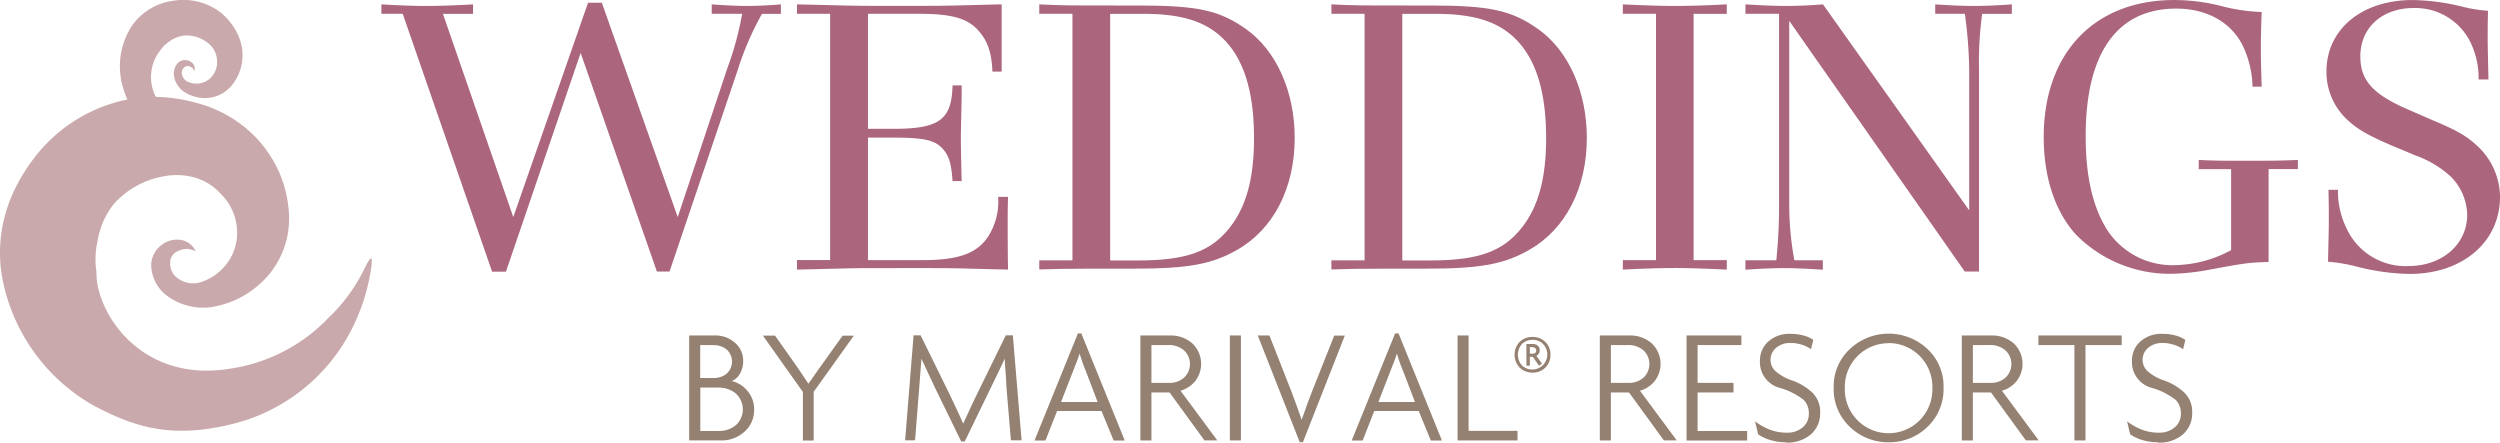
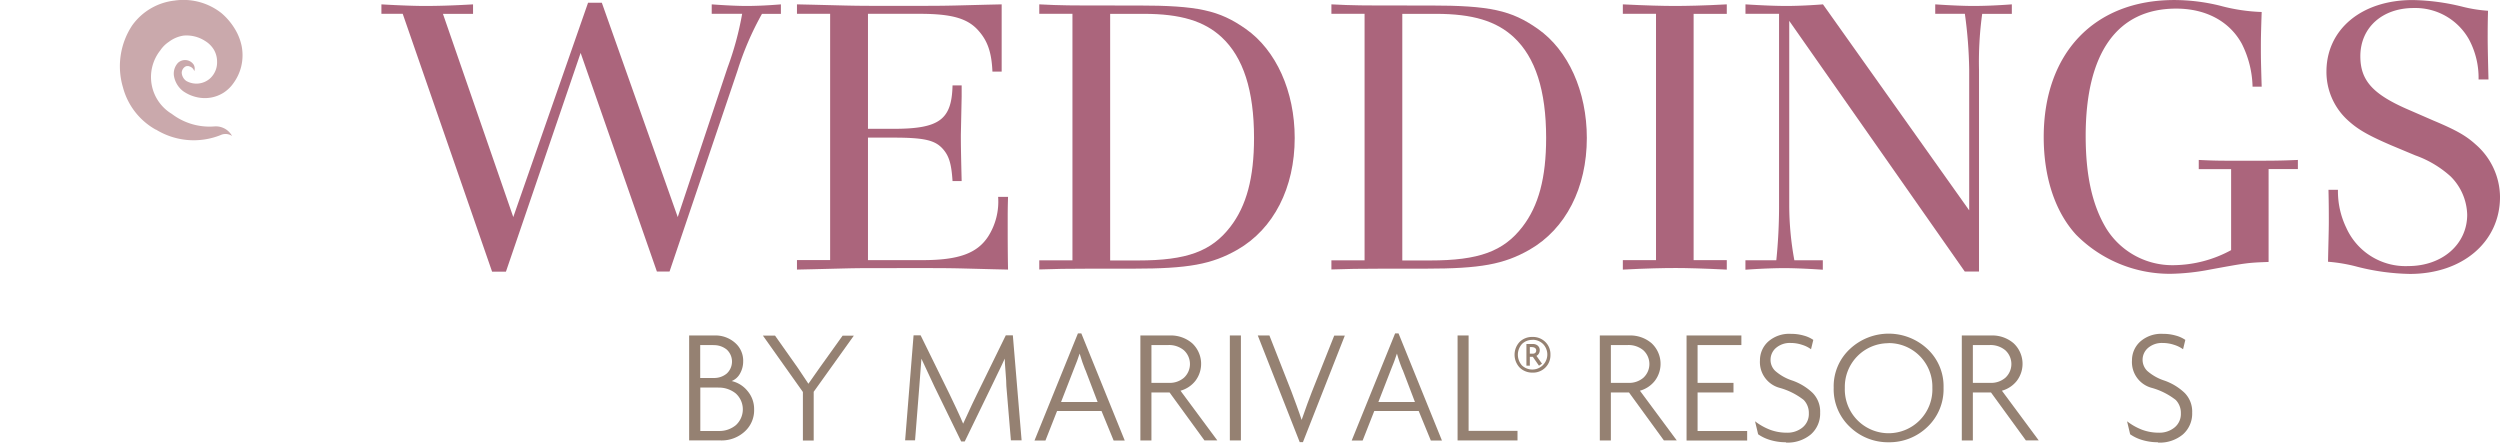
<svg xmlns="http://www.w3.org/2000/svg" width="342.5" height="60.636" viewBox="0 0 342.5 60.636">
  <g id="Contenido" transform="translate(-0.006 0.003)">
    <g id="Grupo_8" data-name="Grupo 8" transform="translate(0.006 -0.003)">
      <g id="Grupo_5" data-name="Grupo 5" transform="translate(52.253 0.004)">
        <path id="Trazado_2" data-name="Trazado 2" d="M50.521,37.075H48.632L36.39,1.755H33.47V.459c2.655.156,4.763.219,5.949.219C41.043.677,43.1.63,46.024.459v1.3H41.9L51.536,29.6,61.78.24h1.889L74.068,29.6,80.892,9.125a42.6,42.6,0,0,0,2-7.37H78.722V.459c2.108.156,3.732.219,4.763.219S86.139.63,88.2.459v1.3H85.608a40.845,40.845,0,0,0-3.357,7.792L72.944,37.06H71.211L60.765,7.11,50.537,37.06Z" transform="translate(-33.47 0.135)" fill="#ab657c" />
        <path id="Trazado_3" data-name="Trazado 3" d="M96.709,9.593C96.6,7,96.054,5.424,94.867,4.065c-1.468-1.733-3.623-2.389-8.12-2.389H79.658V17.431h3.513c6.277,0,7.964-1.249,8.073-5.949h1.249V13l-.109,5.247c0,1.077,0,1.889.109,6.34H91.244c-.156-2.389-.484-3.466-1.358-4.435-1.077-1.187-2.592-1.515-6.761-1.515H79.658V35.42h7.479c4.934,0,7.479-.921,8.994-3.248a8.878,8.878,0,0,0,1.358-5.418h1.358c-.047,1.624-.047,2-.047,3.732,0,1.624,0,3.732.047,6.23l-2.061-.047-4.232-.109c-2-.047-3.513-.047-4.5-.047H80.642c-.859,0-2.327,0-4.216.047l-4.388.109-2.108.047v-1.3h4.544V1.676H69.93V.38l2.108.047,4.388.109c1.889.047,3.357.047,4.216.047H87.2c1.031,0,2.545,0,4.5-.047L95.913.427,97.974.38V9.593H96.725Z" transform="translate(-12.999 0.213)" fill="#ab657c" />
        <path id="Trazado_4" data-name="Trazado 4" d="M91.206.38c3.029.156,4.013.156,10.337.156h3.092c8.291,0,11.211.656,14.834,3.2,4.169,2.92,6.714,8.557,6.714,14.943,0,6.824-2.873,12.461-7.854,15.318-3.513,2-6.714,2.592-14.241,2.592H98.342q-4.5,0-7.152.109V35.451h4.544V1.676H91.19V.38ZM104.7,35.466c6.714,0,10.072-1.249,12.664-4.606,2.217-2.873,3.248-6.714,3.248-12.18,0-6.5-1.468-11.04-4.435-13.8-2.389-2.217-5.637-3.2-10.665-3.2H100.9v33.79H104.7Z" transform="translate(-1.062 0.213)" fill="#ab657c" />
        <path id="Trazado_5" data-name="Trazado 5" d="M116.836.38c3.029.156,4.013.156,10.337.156h3.092c8.291,0,11.211.656,14.834,3.2,4.169,2.92,6.714,8.557,6.714,14.943,0,6.824-2.873,12.461-7.854,15.318-3.513,2-6.714,2.592-14.241,2.592h-5.746q-4.5,0-7.152.109V35.451h4.544V1.676H116.82V.38Zm13.491,35.086c6.714,0,10.072-1.249,12.664-4.606,2.217-2.873,3.248-6.714,3.248-12.18,0-6.5-1.468-11.04-4.435-13.8-2.389-2.217-5.637-3.2-10.665-3.2h-4.606v33.79h3.794Z" transform="translate(13.329 0.213)" fill="#ab657c" />
        <path id="Trazado_6" data-name="Trazado 6" d="M152.087,35.42h4.544v1.3c-3.092-.156-5.528-.219-6.98-.219-1.686,0-4.06.047-7.261.219v-1.3h4.544V1.676H142.39V.38c3.139.156,5.528.219,7.089.219s4.013-.047,7.152-.219v1.3h-4.544Z" transform="translate(27.686 0.213)" fill="#ab657c" />
        <path id="Trazado_7" data-name="Trazado 7" d="M159.146,2.66V27.846a41.771,41.771,0,0,0,.7,7.589h3.9v1.3c-2.327-.156-4.122-.219-5.247-.219s-2.982.047-5.356.219v-1.3h4.232a72.637,72.637,0,0,0,.375-7.589V1.676H153.15V.38c2.5.156,4.232.219,5.684.219.921,0,2.764-.047,4.934-.219L183.8,28.6V9.312a61.447,61.447,0,0,0-.593-7.636h-4.06V.38c2.327.156,4.06.219,5.247.219s2.92-.047,5.247-.219v1.3h-4.06a48.151,48.151,0,0,0-.437,7.636V36.981h-1.952L159.146,2.644Z" transform="translate(33.727 0.213)" fill="#ab657c" />
        <path id="Trazado_8" data-name="Trazado 8" d="M207.926,11.852A13.72,13.72,0,0,0,206.458,6c-1.686-3.092-4.934-4.825-8.994-4.825-8.073,0-12.4,6.059-12.4,17.442,0,5.465.921,9.525,2.811,12.664a10.657,10.657,0,0,0,9.26,5.044,16.773,16.773,0,0,0,7.854-2.061v-11.1h-4.435V21.908c2.217.109,2.982.109,5.9.109,4.169,0,5.137,0,7.682-.109v1.249h-4.013V35.883c-2.873.109-2.92.109-7.964,1.031a30.865,30.865,0,0,1-5.418.593,18.064,18.064,0,0,1-12.992-5.356c-2.873-3.139-4.435-7.854-4.435-13.382C179.32,7.261,186.253,0,197.2,0a26.46,26.46,0,0,1,6.23.765,24.911,24.911,0,0,0,5.746.874c-.109,3.2-.109,3.841-.109,4.981s0,1.624.109,5.247h-1.249Z" transform="translate(48.421)" fill="#ab657c" />
        <path id="Trazado_9" data-name="Trazado 9" d="M205.7,26a11.5,11.5,0,0,0,1.14,5.2,8.9,8.9,0,0,0,8.494,5.247c4.653,0,8.073-2.982,8.073-7.042a7.657,7.657,0,0,0-2.28-5.247,14.363,14.363,0,0,0-4.825-2.873l-3.357-1.405c-3.248-1.405-4.653-2.217-6.121-3.623a8.953,8.953,0,0,1-2.7-6.449c0-5.793,4.825-9.806,11.8-9.806a30.229,30.229,0,0,1,6.87.921,19.428,19.428,0,0,0,3.467.547c-.047,1.671-.047,2.592-.047,3.732s.047,3.2.109,5.684h-1.358a11.1,11.1,0,0,0-1.3-5.465,8.413,8.413,0,0,0-7.589-4.325c-4.325,0-7.308,2.7-7.308,6.605,0,3.31,1.686,5.2,6.558,7.308L218.8,16.52c3.092,1.3,4.435,2.061,5.746,3.248a9.632,9.632,0,0,1,3.357,7.2c0,6.168-5.137,10.556-12.351,10.556a31.11,31.11,0,0,1-7.152-.968,21.975,21.975,0,0,0-4.06-.7c.047-2.389.109-4.325.109-5.465,0-1.031,0-2.436-.047-4.388Z" transform="translate(62.346)" fill="#ab657c" />
      </g>
      <g id="Grupo_6" data-name="Grupo 6">
-         <path id="Trazado_10" data-name="Trazado 10" d="M30.945,53.535c-7.308,1.561-12.133.5-18.379-2.9A25.544,25.544,0,0,1,.231,32.829C-.753,26.209,1.62,20.79,4.9,16.59A21.38,21.38,0,0,1,19.8,8.517a22.408,22.408,0,0,1,6.98.765,17.8,17.8,0,0,1,5.668,2.561,16.649,16.649,0,0,1,5.028,5.45,16.029,16.029,0,0,1,2,5.98A12.726,12.726,0,0,1,39.283,28,12.243,12.243,0,0,1,37.1,32.533a13.118,13.118,0,0,1-3.42,3.029,12.961,12.961,0,0,1-5,1.78,8.392,8.392,0,0,1-5.59-1.452,5.4,5.4,0,0,1-2.373-4.419A3.574,3.574,0,0,1,22.31,28.66a3.429,3.429,0,0,1,2.842-.484,2.627,2.627,0,0,1,1.655,1.483,3.079,3.079,0,0,0-1.109-.328,2.521,2.521,0,0,0-1.187.234,1.908,1.908,0,0,0-1.062.953,2.523,2.523,0,0,0,.484,2.467A3.6,3.6,0,0,0,27.057,34a7.074,7.074,0,0,0,3.81-2.389A6.955,6.955,0,0,0,32.46,27.8a7.474,7.474,0,0,0-2.17-5.98,7.709,7.709,0,0,0-3.763-2.311,9.079,9.079,0,0,0-4.247-.094A11.812,11.812,0,0,0,15.6,23.179,10.851,10.851,0,0,0,13.363,28.3a11.311,11.311,0,0,0-.141,4.185C13.1,37.9,19.156,47.617,31.242,45.774a23.327,23.327,0,0,0,13.71-6.949,23.377,23.377,0,0,0,4.841-6.511c1.14-2.358,1.39-2.233.952.328a27.227,27.227,0,0,1-2.155,6.87A25.056,25.056,0,0,1,30.945,53.519Z" transform="translate(-0.006 4.775)" fill="#caa9ac" />
        <path id="Trazado_11" data-name="Trazado 11" d="M15.439,17.755a9.382,9.382,0,0,1-4.5-5.824,10.135,10.135,0,0,1,1.28-8.463A8.253,8.253,0,0,1,17.984.08,8.4,8.4,0,0,1,24.448,1.8a8.77,8.77,0,0,1,1.8,2.108,7.409,7.409,0,0,1,.937,2.28A6.583,6.583,0,0,1,27.15,9.1,6.46,6.46,0,0,1,26.1,11.369a4.838,4.838,0,0,1-1.343,1.312,4.785,4.785,0,0,1-1.858.7,4.942,4.942,0,0,1-1.8-.062,5.252,5.252,0,0,1-1.921-.843,3.333,3.333,0,0,1-1.218-1.936,2.164,2.164,0,0,1,.515-1.921,1.419,1.419,0,0,1,2.17.25,1.1,1.1,0,0,1,.078.874,1.143,1.143,0,0,0-.234-.39,1.054,1.054,0,0,0-.406-.25.7.7,0,0,0-.562,0A1.021,1.021,0,0,0,19,9.948a1.466,1.466,0,0,0,.625,1.14,2.813,2.813,0,0,0,3.217-.312,2.951,2.951,0,0,0,1-2.311,3.205,3.205,0,0,0-.453-1.686A3.547,3.547,0,0,0,22.2,5.607a4.673,4.673,0,0,0-2.936-.734,4.411,4.411,0,0,0-2.03.859A4.178,4.178,0,0,0,16.063,6.9a5.888,5.888,0,0,0,1.577,8.7,8.525,8.525,0,0,0,5.824,1.718A2.533,2.533,0,0,1,25.9,18.63a1.6,1.6,0,0,0-1.577-.125,9.888,9.888,0,0,1-8.869-.765Z" transform="translate(5.897 0.003)" fill="#caa9ac" />
      </g>
      <g id="Grupo_7" data-name="Grupo 7" transform="translate(94.413 45.677)">
        <path id="Trazado_12" data-name="Trazado 12" d="M64.827,43.811H60.47V29.43h3.545a4.04,4.04,0,0,1,2.717.984,3.224,3.224,0,0,1,1.14,2.576,3.33,3.33,0,0,1-.422,1.64,2.27,2.27,0,0,1-1.155,1.046,3.911,3.911,0,0,1,2.17,1.358,3.789,3.789,0,0,1,.906,2.5,3.929,3.929,0,0,1-1.343,3.107,4.669,4.669,0,0,1-3.185,1.171ZM63.8,30.742H61.985v4.513h1.874a2.664,2.664,0,0,0,1.764-.609,2.23,2.23,0,0,0,0-3.279,2.746,2.746,0,0,0-1.827-.609Zm.656,5.824H62v5.949h2.545a3.506,3.506,0,0,0,2.327-.8,2.933,2.933,0,0,0-.016-4.341,3.674,3.674,0,0,0-2.42-.8Z" transform="translate(-60.47 -29.149)" fill="#958172" />
        <path id="Trazado_13" data-name="Trazado 13" d="M73.9,37.169v6.652H72.421V37.169L66.94,29.44H68.6l3.107,4.4,1.468,2.2,1.546-2.2,3.139-4.388H79.4l-5.528,7.729Z" transform="translate(-56.837 -29.143)" fill="#958172" />
        <path id="Trazado_14" data-name="Trazado 14" d="M93.911,43.817l-.625-7.464c0-.39-.031-1.031-.109-1.936s-.109-1.5-.109-1.811c-.312.687-.64,1.39-.984,2.077s-.625,1.28-.843,1.749l-3.654,7.526H87.1l-3.669-7.526-1.78-3.81c-.094,1.249-.187,2.483-.281,3.716L80.779,43.8H79.42L80.576,29.42h.968l3.966,8.073c.219.468.531,1.109.921,1.936s.7,1.53.937,2.092c.578-1.265,1-2.17,1.249-2.7.265-.547.484-.984.64-1.327l3.951-8.073h.968l1.2,14.381H93.926Z" transform="translate(-49.83 -29.155)" fill="#958172" />
        <path id="Trazado_15" data-name="Trazado 15" d="M101.607,43.912l-1.655-4.029h-6.09l-1.593,4.044h-1.5L96.719,29.25h.468l5.949,14.678h-1.53Zm-3.888-9.681c-.265-.64-.515-1.39-.765-2.217-.141.39-.25.718-.344.984s-.265.671-.484,1.234L94.408,38.65h5.012l-1.686-4.419Z" transform="translate(-43.457 -29.25)" fill="#958172" />
        <path id="Trazado_16" data-name="Trazado 16" d="M108.851,43.827l-4.794-6.589h-2.483v6.574H100.06V29.43h4.107a4.471,4.471,0,0,1,2.982,1.062,3.849,3.849,0,0,1,.437,5.168A3.928,3.928,0,0,1,105.556,37l5.044,6.808h-1.764Zm-4.934-13.085h-2.342v5.184h2.436a2.988,2.988,0,0,0,2.014-.7,2.554,2.554,0,0,0-.016-3.779A3.168,3.168,0,0,0,103.917,30.742Z" transform="translate(-38.241 -29.149)" fill="#958172" />
        <path id="Trazado_17" data-name="Trazado 17" d="M107.91,43.811V29.43h1.515V43.811Z" transform="translate(-33.834 -29.149)" fill="#958172" />
        <path id="Trazado_18" data-name="Trazado 18" d="M116.528,44.045h-.422L110.36,29.43h1.593l3.029,7.714c.187.515.422,1.14.7,1.889s.5,1.405.687,1.967c.312-.89.578-1.624.781-2.2s.422-1.14.625-1.655l3.06-7.7h1.452l-5.746,14.615Z" transform="translate(-32.458 -29.149)" fill="#958172" />
        <path id="Trazado_19" data-name="Trazado 19" d="M129.437,43.912l-1.655-4.029h-6.09L120.1,43.928h-1.5l5.949-14.678h.468l5.949,14.678h-1.53Zm-3.872-9.681a20.191,20.191,0,0,1-.765-2.217c-.141.39-.25.718-.344.984s-.265.671-.484,1.234l-1.718,4.419h5.012l-1.686-4.419Z" transform="translate(-27.831 -29.25)" fill="#958172" />
        <path id="Trazado_20" data-name="Trazado 20" d="M127.89,43.811V29.43H129.4V42.5h6.7v1.312H127.89Z" transform="translate(-22.615 -29.149)" fill="#958172" />
        <path id="Trazado_21" data-name="Trazado 21" d="M135.357,34.447a2.452,2.452,0,0,1-1.764-.687,2.567,2.567,0,0,1,0-3.529,2.439,2.439,0,0,1,1.764-.671,2.415,2.415,0,0,1,1.749.687,2.341,2.341,0,0,1,.7,1.749,2.377,2.377,0,0,1-2.467,2.452Zm0-4.481a1.965,1.965,0,0,0-1.452.562,2.2,2.2,0,0,0,0,2.936,2.06,2.06,0,0,0,2.889-2.936,2,2,0,0,0-1.452-.578Zm.874,3.529-.843-1.218h-.406v1.218h-.468V30.528h.89a.977.977,0,0,1,.671.234.8.8,0,0,1,.265.625.9.9,0,0,1-.125.453.785.785,0,0,1-.328.312l.765,1.077-.406.265Zm-.89-2.545h-.359v.906h.359c.344,0,.515-.156.515-.453a.393.393,0,0,0-.141-.312.584.584,0,0,0-.39-.125Z" transform="translate(-19.808 -29.076)" fill="#958172" />
        <path id="Trazado_22" data-name="Trazado 22" d="M149.161,43.827l-4.794-6.589h-2.483v6.574H140.37V29.43h4.107a4.471,4.471,0,0,1,2.982,1.062,3.849,3.849,0,0,1,.437,5.168A3.928,3.928,0,0,1,145.866,37l5.044,6.808h-1.764Zm-4.934-13.085h-2.342v5.184h2.436a2.988,2.988,0,0,0,2.014-.7,2.554,2.554,0,0,0-.016-3.779A3.168,3.168,0,0,0,144.227,30.742Z" transform="translate(-15.608 -29.149)" fill="#958172" />
        <path id="Trazado_23" data-name="Trazado 23" d="M147.98,43.811V29.43h7.511v1.312h-6v5.184h4.919v1.312h-4.919v5.278h6.792v1.312H148Z" transform="translate(-11.335 -29.149)" fill="#958172" />
        <path id="Trazado_24" data-name="Trazado 24" d="M158.222,44.14a7.439,7.439,0,0,1-2.17-.312,5.719,5.719,0,0,1-1.64-.781l-.422-1.78a8.085,8.085,0,0,0,2.046,1.155,6.463,6.463,0,0,0,2.264.406,3.251,3.251,0,0,0,2.2-.718,2.375,2.375,0,0,0,.859-1.921,2.558,2.558,0,0,0-.7-1.843,9.451,9.451,0,0,0-3.342-1.671,3.652,3.652,0,0,1-2.655-3.763,3.444,3.444,0,0,1,1.109-2.545,4.341,4.341,0,0,1,3.154-1.077,6.121,6.121,0,0,1,1.733.234,4.259,4.259,0,0,1,1.312.593l-.312,1.28a4.124,4.124,0,0,0-1.234-.609,4.851,4.851,0,0,0-1.546-.25,2.9,2.9,0,0,0-2.03.687,2.124,2.124,0,0,0-.734,1.593,2.075,2.075,0,0,0,.64,1.546,6.638,6.638,0,0,0,2.358,1.327,7.7,7.7,0,0,1,2.764,1.686,3.637,3.637,0,0,1,1.031,2.7,3.8,3.8,0,0,1-1.265,2.982,4.946,4.946,0,0,1-3.4,1.124Z" transform="translate(-7.961 -29.228)" fill="#958172" />
        <path id="Trazado_25" data-name="Trazado 25" d="M168.416,44.151a7.485,7.485,0,0,1-5.293-2.092,7.067,7.067,0,0,1-2.233-5.371,6.965,6.965,0,0,1,2.233-5.325,7.762,7.762,0,0,1,10.6,0,6.976,6.976,0,0,1,2.217,5.325,7.1,7.1,0,0,1-2.217,5.371A7.5,7.5,0,0,1,168.416,44.151Zm0-13.569a5.974,5.974,0,0,0-6,6.121,6,6,0,1,0,11.992-.016,5.974,5.974,0,0,0-6-6.121Z" transform="translate(-4.087 -29.239)" fill="#958172" />
        <path id="Trazado_26" data-name="Trazado 26" d="M180.921,43.827l-4.794-6.589h-2.483v6.574H172.13V29.43h4.107a4.471,4.471,0,0,1,2.982,1.062,3.849,3.849,0,0,1,.437,5.168A3.929,3.929,0,0,1,177.626,37l5.044,6.808h-1.764Zm-4.934-13.085h-2.342v5.184h2.436a2.988,2.988,0,0,0,2.014-.7,2.554,2.554,0,0,0-.016-3.779A3.168,3.168,0,0,0,175.987,30.742Z" transform="translate(2.224 -29.149)" fill="#958172" />
-         <path id="Trazado_27" data-name="Trazado 27" d="M185.3,30.742v13.07h-1.515V30.742H178.85V29.43h11.414v1.312Z" transform="translate(5.998 -29.149)" fill="#958172" />
        <path id="Trazado_28" data-name="Trazado 28" d="M190.862,44.14a7.438,7.438,0,0,1-2.17-.312,5.72,5.72,0,0,1-1.64-.781l-.422-1.78a8.085,8.085,0,0,0,2.046,1.155,6.463,6.463,0,0,0,2.264.406,3.251,3.251,0,0,0,2.2-.718A2.375,2.375,0,0,0,194,40.189a2.558,2.558,0,0,0-.7-1.843,9.451,9.451,0,0,0-3.342-1.671,3.652,3.652,0,0,1-2.655-3.763,3.444,3.444,0,0,1,1.109-2.545,4.34,4.34,0,0,1,3.154-1.077,6.121,6.121,0,0,1,1.733.234,4.26,4.26,0,0,1,1.312.593L194.3,31.4a4.124,4.124,0,0,0-1.234-.609,4.852,4.852,0,0,0-1.546-.25,2.9,2.9,0,0,0-2.03.687,2.139,2.139,0,0,0-.094,3.139,6.638,6.638,0,0,0,2.358,1.327,7.7,7.7,0,0,1,2.764,1.686,3.637,3.637,0,0,1,1.031,2.7,3.8,3.8,0,0,1-1.265,2.982,4.946,4.946,0,0,1-3.4,1.124Z" transform="translate(10.366 -29.228)" fill="#958172" />
      </g>
    </g>
  </g>
</svg>